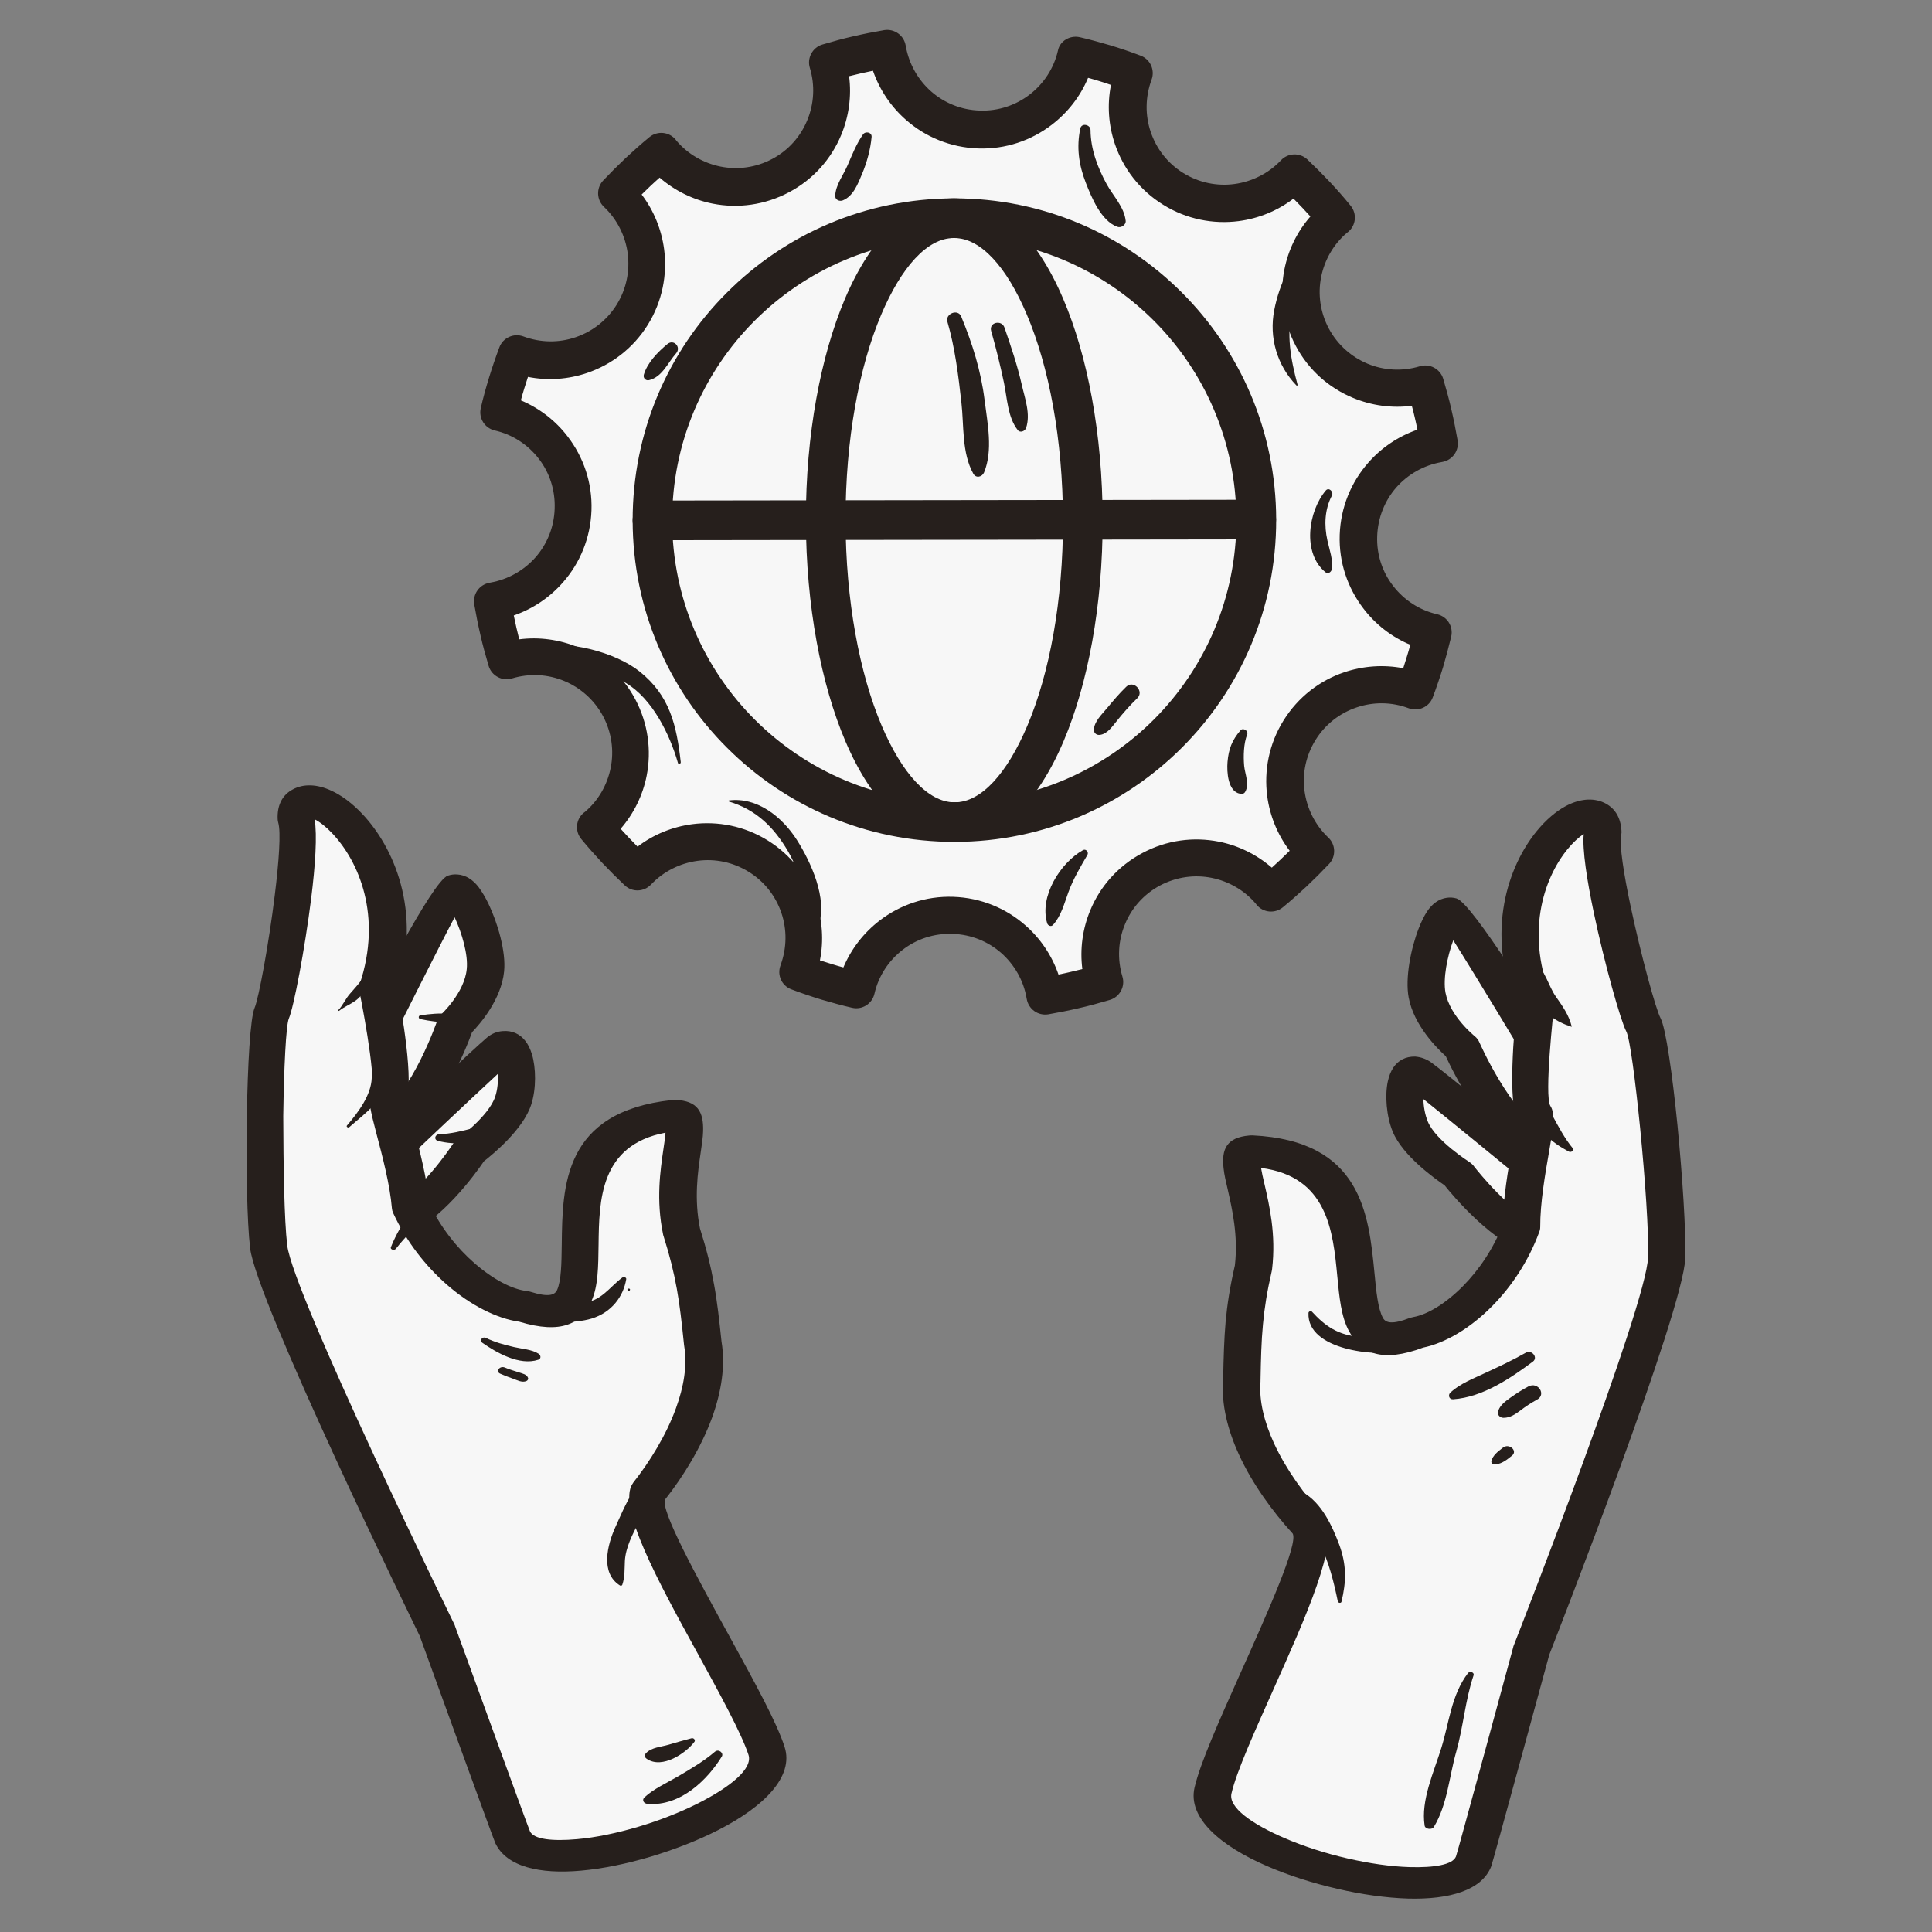
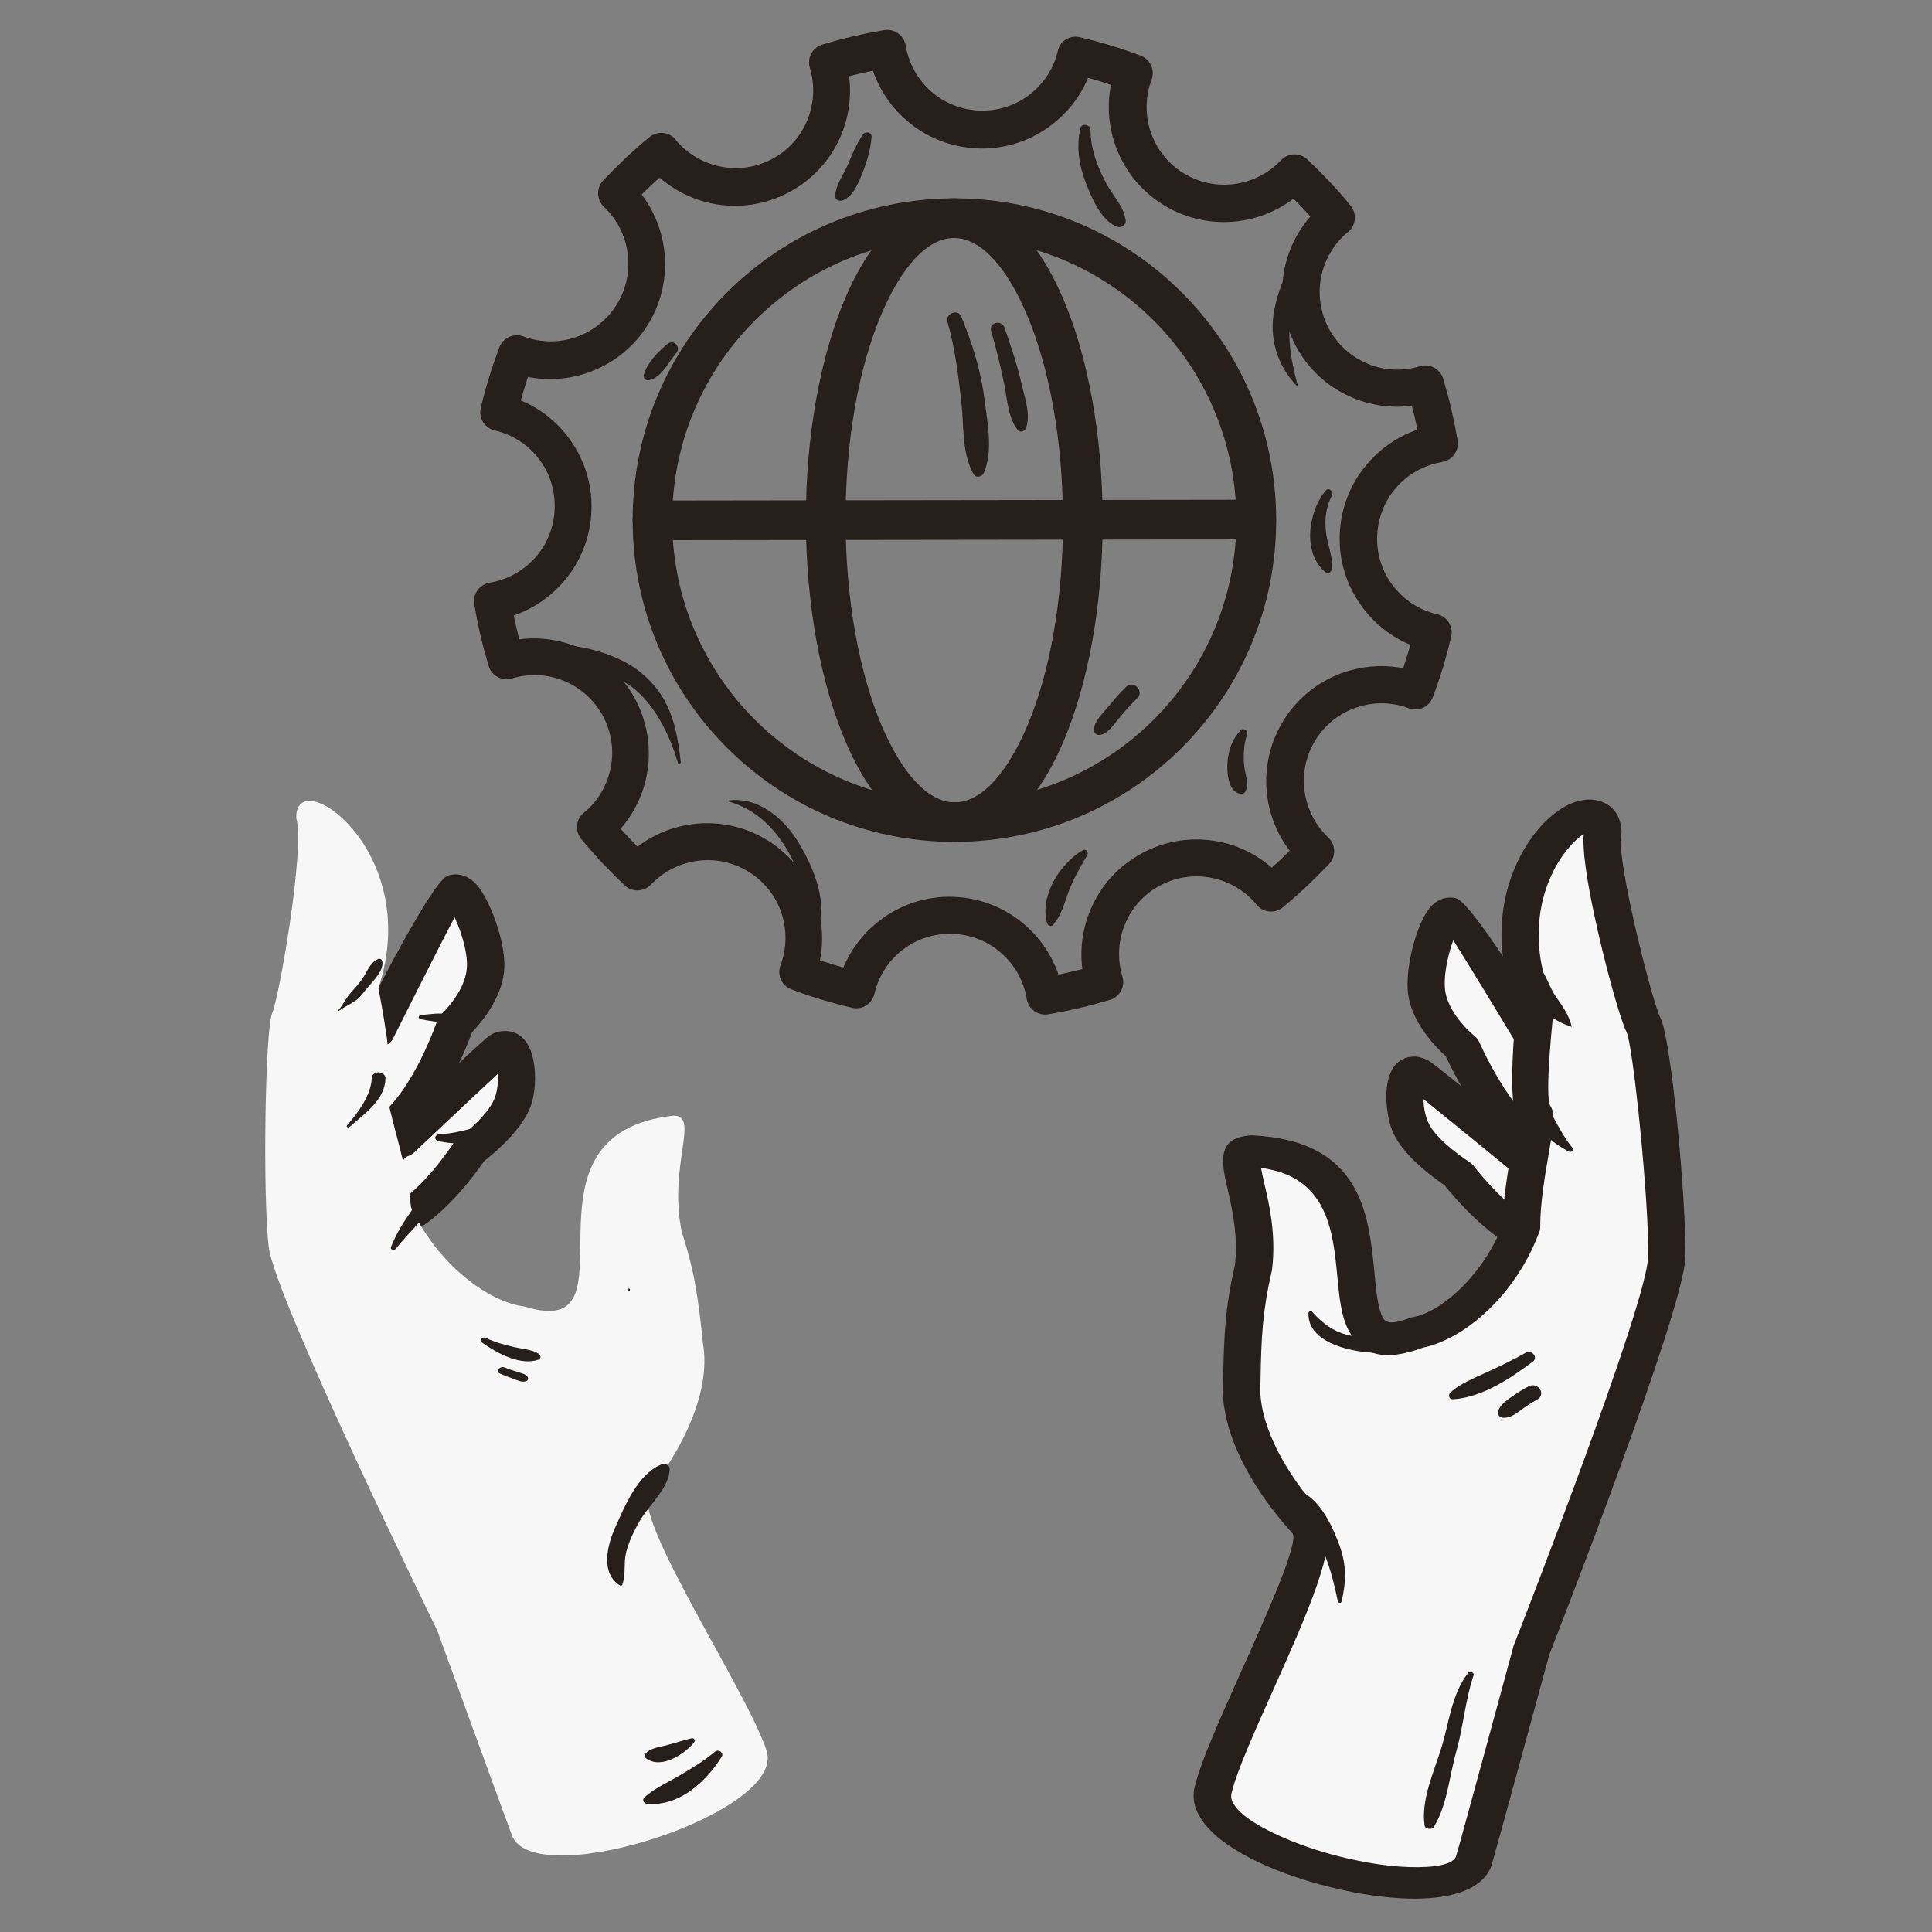
<svg xmlns="http://www.w3.org/2000/svg" version="1.1" id="圖層_1" x="0px" y="0px" viewBox="0 0 141.73 141.73" style="enable-background:new 0 0 141.73 141.73;" xml:space="preserve">
  <rect x="0" y="0" width="141.73" height="141.73" fill="#808080" stroke="none" />
  <style type="text/css">
	.st0{fill-rule:evenodd;clip-rule:evenodd;fill:#F7F7F7;}
	.st1{fill-rule:evenodd;clip-rule:evenodd;fill:#261F1C;}
</style>
  <g>
    <g>
      <g>
        <g>
          <path class="st0" d="M27.58,75.72c0,0,5.08-10.18,5.78-10.42c0.7-0.24,2.47,3.73,2.25,5.87c-0.22,2.14-2.22,3.99-2.22,3.99      s-1.97,5.87-5.1,7.87C25.16,85.04,25.78,76.72,27.58,75.72z" />
          <path class="st1" d="M26.43,75.07c0.75-1.5,5.27-10.44,6.42-10.83c0.23-0.08,0.47-0.11,0.71-0.09c0.6,0.04,1.13,0.38,1.55,0.93      c0.23,0.31,0.48,0.72,0.71,1.19c0.69,1.43,1.31,3.55,1.16,5c-0.21,2.06-1.77,3.85-2.35,4.45c-0.42,1.16-2.41,6.25-5.51,8.23      c-0.99,0.64-1.9,0.69-2.7,0.34c-0.62-0.28-1.05-0.79-1.32-1.45c-0.19-0.48-0.31-1.08-0.35-1.71      C24.59,79.02,25.31,76.17,26.43,75.07L26.43,75.07z M33.35,67.29c-1.21,2.29-4.1,8.06-4.47,8.8c-0.09,0.24-0.28,0.45-0.55,0.6      c-0.62,0.34-0.99,2.58-0.86,4.31c0.03,0.38,0.08,0.73,0.18,1c2.66-1.89,4.42-7.13,4.43-7.14h0c0.05-0.16,0.15-0.31,0.29-0.45      c0,0,1.7-1.57,1.87-3.32C34.35,70.04,33.89,68.45,33.35,67.29L33.35,67.29z M27.69,82.25c0.06,0.03,0.04,0.01-0.01-0.01      C27.67,82.24,27.68,82.25,27.69,82.25z" />
          <path class="st0" d="M29.38,83.76c0,0,6.32-6,7.31-6.82c0.99-0.82,1.54,2.02,0.96,3.8c-0.57,1.78-3.22,3.72-3.22,3.72      s-2.68,4.15-5.45,5.22C26.22,90.73,27.82,84.25,29.38,83.76z" />
          <path class="st1" d="M28.44,82.91c0.75-0.72,6.33-6,7.29-6.8c0.35-0.29,0.73-0.44,1.14-0.47c0.71-0.06,1.26,0.21,1.66,0.71      c0.21,0.26,0.37,0.6,0.49,0.98c0.3,0.99,0.33,2.53-0.05,3.7c-0.58,1.82-2.83,3.66-3.47,4.16c-0.58,0.86-3.16,4.46-5.96,5.53      c-1.06,0.41-1.9,0.26-2.56-0.26c-0.44-0.35-0.7-0.85-0.81-1.44c-0.08-0.44-0.09-0.95-0.03-1.48      C26.34,85.81,27.33,83.68,28.44,82.91L28.44,82.91z M36.52,78.78c-2.1,1.94-6.1,5.73-6.11,5.74l0,0      c-0.14,0.14-0.33,0.25-0.55,0.32c-0.39,0.12-0.84,1.63-0.99,2.91c-0.03,0.25-0.03,0.47-0.02,0.67c2.05-1.07,4.05-4.02,4.35-4.46      c0.08-0.14,0.19-0.26,0.33-0.37c0.01,0,2.34-1.71,2.8-3.15C36.5,79.93,36.55,79.33,36.52,78.78z" />
          <path class="st0" d="M32.08,119.62c0,0-11.93-24.39-12.37-28.16c-0.44-3.77-0.27-15.9,0.26-17.14      c0.53-1.24,2.41-12.16,1.77-14.27c-0.21-4.2,9.39,2.32,6.02,12.44c0,0,1.36,6.8,0.74,7.86c-0.28,0.47,1.38,4.91,1.65,8.21      c1.94,4.2,5.74,6.99,8.31,7.28c8.84,2.76-1.5-12.65,10.98-14c1.9,0.04-0.42,3.66,0.57,8.52c0.98,3.05,1.22,4.94,1.56,8.21      c0.62,3.6-1.62,7.89-3.96,10.84c-1.29,1.94,7.26,14.76,8.63,19.03c1.45,4.51-16.7,10.36-18.63,6.33      C37.47,134.47,32.08,119.62,32.08,119.62z" />
-           <path class="st1" d="M30.79,120.01c-0.56-1.15-11.99-24.59-12.44-28.44c-0.23-1.94-0.3-6.01-0.24-9.73      c0.06-3.73,0.25-7.17,0.57-7.91c0.29-0.67,1.04-4.67,1.48-8.28c0.3-2.43,0.46-4.61,0.25-5.31c-0.02-0.08-0.04-0.16-0.04-0.24h0      c-0.05-1.07,0.37-1.8,1.11-2.19c0.79-0.43,1.79-0.39,2.82,0.09c0.73,0.33,1.52,0.91,2.26,1.69c2.31,2.43,4.41,7.11,2.6,12.87      c0.24,1.26,1.3,7.06,0.57,8.31c-0.09,0.15,0.31,0.69,0.61,1.82c0.43,1.63,0.98,3.74,1.16,5.62c0.84,1.76,2.03,3.24,3.29,4.34      c1.38,1.21,2.79,1.94,3.86,2.06c0.11,0.01,0.22,0.04,0.32,0.07c1.22,0.38,1.72,0.25,1.9-0.15c0.31-0.71,0.32-1.95,0.34-3.33      c0.05-4.3,0.11-9.73,8.06-10.6c0.1-0.01,0.2-0.01,0.29-0.01c1.61,0.06,2.06,0.87,2.02,2.28c-0.01,0.45-0.09,0.98-0.18,1.59      c-0.21,1.43-0.49,3.38-0.05,5.56c0.49,1.55,0.8,2.81,1.03,4.09c0.24,1.31,0.38,2.6,0.55,4.21c0.3,1.79-0.02,3.71-0.69,5.57      c-0.8,2.18-2.1,4.3-3.44,6c-0.41,0.71,2.28,5.62,4.8,10.21c1.74,3.17,3.4,6.19,3.96,7.96c0.7,2.18-1.54,4.39-4.85,6.08      c-1.5,0.77-3.23,1.44-4.96,1.96c-1.75,0.52-3.53,0.89-5.13,1.03c-3,0.27-5.45-0.27-6.28-2.01      C36.18,134.88,31.15,121,30.79,120.01L30.79,120.01z M21.07,91.35c0.42,3.59,12.24,27.76,12.27,27.83      c0.02,0.03,0.03,0.07,0.04,0.11c0.02,0.04,5.37,14.8,5.5,15.06c0.28,0.59,1.66,0.73,3.45,0.57c1.38-0.12,2.94-0.45,4.5-0.91      c1.58-0.47,3.13-1.08,4.46-1.76c2.31-1.18,3.94-2.5,3.62-3.51c-0.51-1.57-2.12-4.51-3.81-7.59c-2.81-5.12-5.82-10.61-4.7-12.3h0      c0.02-0.03,0.04-0.05,0.05-0.08c1.22-1.55,2.42-3.48,3.14-5.47c0.57-1.56,0.84-3.14,0.6-4.57h0l-0.01-0.07      c-0.17-1.64-0.31-2.92-0.53-4.12c-0.22-1.21-0.51-2.4-0.97-3.85c-0.02-0.05-0.03-0.1-0.04-0.15c-0.52-2.52-0.2-4.68,0.03-6.26      c0.07-0.46,0.13-0.87,0.15-1.19c-4.82,0.91-4.87,4.97-4.91,8.23c-0.02,1.59-0.03,3.02-0.51,4.1c-0.75,1.71-2.23,2.47-5.31,1.54      c-1.63-0.23-3.56-1.19-5.31-2.72c-1.53-1.34-2.96-3.13-3.94-5.26c-0.05-0.11-0.08-0.22-0.09-0.34c-0.14-1.71-0.7-3.84-1.13-5.46      c-0.41-1.58-0.72-2.75-0.39-3.33c0.42-0.72-0.86-7.15-0.87-7.16h0c-0.03-0.16-0.02-0.33,0.03-0.5      c1.67-5.01-0.08-9.02-2.02-11.06c-0.45-0.48-0.89-0.82-1.29-1.03c0.2,1.15,0.05,3.4-0.25,5.8c-0.47,3.75-1.29,8.03-1.64,8.82      c-0.21,0.5-0.36,3.65-0.41,7.16C20.79,85.51,20.85,89.49,21.07,91.35z" />
          <path class="st1" d="M46.12,94.69c0.13,0,0.13-0.16,0.01-0.16C46,94.52,45.99,94.68,46.12,94.69z" />
-           <path class="st1" d="M45.64,93.73c-0.92,0.68-1.61,1.83-2.96,1.82c-1.23-0.01-2.86-0.33-3.92,0.28      c-0.27,0.15-0.3,0.45-0.02,0.62c1.09,0.66,3.42,0.66,4.66,0.28c1.47-0.45,2.33-1.62,2.54-2.89      C45.96,93.7,45.75,93.65,45.64,93.73z" />
          <path class="st1" d="M35.39,98.51c1.02,0.71,2.71,1.7,4.1,1.24c0.23-0.08,0.18-0.34,0.02-0.44c-0.5-0.32-1.2-0.35-1.8-0.49      c-0.7-0.16-1.43-0.36-2.06-0.67C35.37,98.02,35.15,98.35,35.39,98.51z" />
          <path class="st1" d="M36.69,100.77c0.31,0.14,0.63,0.26,0.95,0.37c0.31,0.11,0.66,0.31,0.98,0.17c0.09-0.04,0.15-0.14,0.12-0.22      c-0.1-0.28-0.4-0.32-0.69-0.42c-0.35-0.11-0.69-0.21-1.02-0.35C36.66,100.17,36.33,100.61,36.69,100.77z" />
          <path class="st1" d="M45.65,116.26c0.2-0.58,0.16-1.14,0.19-1.74c0.05-0.97,0.56-1.99,1.04-2.86c0.68-1.23,2.26-2.52,2.24-3.92      c0-0.26-0.32-0.43-0.6-0.31c-1.77,0.72-2.73,3.17-3.39,4.63c-0.56,1.24-1.12,3.33,0.35,4.25      C45.54,116.35,45.63,116.32,45.65,116.26z" />
          <path class="st1" d="M52.44,128.51c-0.79,0.68-1.79,1.27-2.71,1.81c-0.81,0.47-1.78,0.91-2.45,1.53      c-0.2,0.18-0.08,0.45,0.21,0.48c2.47,0.21,4.46-1.84,5.46-3.47C53.11,128.6,52.72,128.27,52.44,128.51z" />
          <path class="st1" d="M50.72,127.52c-0.56,0.15-1.11,0.3-1.67,0.47c-0.58,0.17-1.23,0.19-1.65,0.61      c-0.14,0.15-0.13,0.31,0.05,0.43c1.14,0.78,2.9-0.45,3.49-1.25C51.04,127.66,50.9,127.47,50.72,127.52z" />
          <path class="st1" d="M24.88,74.15c0.35-0.28,0.8-0.46,1.17-0.72c0.38-0.26,0.67-0.7,0.95-1.02c0.43-0.51,1.22-1.28,1.03-1.94      c-0.03-0.11-0.19-0.17-0.31-0.11c-0.62,0.29-0.82,1.02-1.19,1.52c-0.26,0.35-0.55,0.67-0.84,1c-0.34,0.37-0.53,0.87-0.88,1.23      C24.77,74.13,24.83,74.18,24.88,74.15z" />
          <path class="st1" d="M25.62,82.69c1.2-1.06,2.6-1.98,2.66-3.58c0.01-0.19-0.14-0.36-0.36-0.42c-0.16-0.05-0.24-0.03-0.39,0.03      c-0.16,0.07-0.26,0.21-0.26,0.36c-0.04,1.25-0.97,2.5-1.82,3.49C25.38,82.65,25.54,82.76,25.62,82.69z" />
          <path class="st1" d="M29.04,91.61c0.66-0.85,1.47-1.62,2.15-2.46c0.52-0.64,1.29-1.45,1.04-2.26c-0.03-0.12-0.19-0.18-0.32-0.12      c-0.9,0.41-1.3,1.46-1.81,2.18c-0.59,0.83-1.05,1.61-1.42,2.53C28.59,91.65,28.91,91.77,29.04,91.61z" />
          <path class="st1" d="M30.84,74.76c0.67,0.14,1.38,0.25,2.07,0.22c0.16-0.01,0.31-0.08,0.36-0.21c0.02-0.06,0.02-0.1,0.01-0.16      c-0.04-0.14-0.18-0.22-0.34-0.23c-0.69-0.07-1.4,0-2.08,0.1C30.68,74.49,30.67,74.72,30.84,74.76z" />
          <path class="st1" d="M32.14,83.7c0.66,0.16,1.28,0.21,1.96,0.15c0.41-0.04,1.41-0.17,1.39-0.67c-0.01-0.35-0.43-0.5-0.81-0.41      c-0.8,0.2-1.6,0.41-2.44,0.43C31.9,83.21,31.8,83.61,32.14,83.7z" />
        </g>
        <g>
          <path class="st0" d="M113.08,77.05c0,0-5.93-9.85-6.65-10.05c-0.72-0.2-2.14,3.87-1.74,5.99c0.41,2.12,2.55,3.85,2.55,3.85      s2.46,5.74,5.76,7.54C116.29,86.19,114.96,77.93,113.08,77.05z" />
          <path class="st1" d="M111.86,77.57c-0.01-0.02-3.75-6.24-5.25-8.59c-0.44,1.19-0.76,2.81-0.57,3.84      c0.33,1.74,2.14,3.19,2.14,3.19c0.16,0.13,0.27,0.28,0.34,0.44h0c0.01,0.01,2.21,5.13,5.02,6.85c0.07-0.28,0.1-0.62,0.09-1.01      c-0.03-1.73-0.58-3.93-1.23-4.24C112.16,77.94,111.98,77.77,111.86,77.57L111.86,77.57z M106.85,65.91      c1.15,0.32,6.47,9.01,7.33,10.43c1.21,1.04,2.16,3.83,2.19,5.94c0.01,0.64-0.05,1.23-0.21,1.73c-0.21,0.68-0.59,1.21-1.19,1.52      c-0.77,0.4-1.68,0.4-2.72-0.17c-3.26-1.79-5.67-6.75-6.19-7.88c-0.63-0.57-2.34-2.26-2.72-4.3c-0.27-1.43,0.16-3.59,0.73-5.06      c0.19-0.49,0.4-0.92,0.61-1.24c0.37-0.57,0.87-0.94,1.46-1.02C106.37,65.83,106.61,65.84,106.85,65.91L106.85,65.91z       M113.54,83.56c-0.05,0.03-0.07,0.04-0.01,0.01C113.53,83.56,113.54,83.56,113.54,83.56z" />
          <path class="st0" d="M111.97,85.17c0,0-6.82-5.61-7.88-6.37c-1.06-0.76-1.36,2.1-0.64,3.85c0.72,1.74,3.53,3.52,3.53,3.52      s3.02,3.98,5.88,4.87C115.72,91.94,113.57,85.57,111.97,85.17z" />
          <path class="st1" d="M111.01,86c-0.02-0.01-4.33-3.56-6.59-5.37c0.01,0.55,0.12,1.15,0.32,1.64c0.58,1.41,3.05,2.97,3.06,2.98      c0.15,0.1,0.27,0.22,0.36,0.35c0.32,0.4,2.58,3.25,4.72,4.2c0-0.2-0.03-0.43-0.08-0.68c-0.25-1.27-0.83-2.74-1.23-2.84      C111.36,86.22,111.17,86.13,111.01,86L111.01,86L111.01,86z M104.98,77.93c1.03,0.74,7.03,5.67,7.85,6.34      c1.18,0.69,2.35,2.77,2.69,4.48c0.1,0.52,0.14,1.03,0.09,1.47c-0.06,0.6-0.28,1.11-0.68,1.48c-0.61,0.56-1.44,0.75-2.54,0.41      c-2.9-0.91-5.77-4.35-6.42-5.16c-0.69-0.47-3.07-2.16-3.8-3.93c-0.47-1.14-0.58-2.68-0.36-3.69c0.08-0.38,0.22-0.73,0.4-1.01      c0.36-0.53,0.89-0.82,1.6-0.81C104.21,77.54,104.61,77.67,104.98,77.93z" />
          <path class="st0" d="M112.33,121.1c0,0,9.82-25.05,9.94-28.84c0.12-3.78-1.08-15.87-1.71-17.08      c-0.63-1.21-3.44-11.98-2.98-14.13c-0.15-4.2-9.17,2.88-4.95,12.77c0,0-0.78,6.86-0.07,7.88c0.32,0.46-0.96,4.98-0.94,8.29      c-1.58,4.31-5.13,7.32-7.67,7.76c-8.58,3.29,0.43-12.71-12.15-13.3c-1.89,0.15,0.73,3.62,0.15,8.53c-0.71,3.11-0.79,5-0.85,8.29      c-0.31,3.62,2.29,7.77,4.87,10.58c1.45,1.86-5.98,15.16-6.99,19.5c-1.06,4.59,17.54,9.33,19.12,5.19      C108.21,136.25,112.33,121.1,112.33,121.1z" />
          <path class="st1" d="M111.05,120.7c0.43-1.1,9.74-24.93,9.85-28.46c0.06-1.85-0.22-5.82-0.58-9.47      c-0.35-3.51-0.76-6.64-1.02-7.11c-0.41-0.77-1.6-4.98-2.38-8.7c-0.5-2.38-0.85-4.61-0.74-5.77c-0.37,0.23-0.78,0.61-1.19,1.11      c-1.76,2.15-3.16,6.26-1.07,11.15c0.07,0.16,0.09,0.33,0.07,0.49h0c0,0.02-0.73,6.51-0.25,7.2c0.38,0.56,0.18,1.75-0.1,3.34      c-0.29,1.65-0.66,3.8-0.65,5.53c0,0.14-0.03,0.27-0.08,0.39c-0.8,2.16-2.06,4.02-3.46,5.43c-1.61,1.63-3.45,2.7-5.05,3.03      c-3,1.12-4.54,0.45-5.44-1.21c-0.57-1.05-0.71-2.48-0.86-4.06c-0.31-3.24-0.71-7.29-5.59-7.91c0.05,0.31,0.14,0.72,0.25,1.18      c0.36,1.56,0.86,3.7,0.56,6.24c-0.01,0.06-0.02,0.11-0.03,0.17c-0.34,1.48-0.53,2.67-0.64,3.88c-0.12,1.26-0.15,2.53-0.18,4.14      l0,0.06c-0.12,1.44,0.29,3,0.99,4.53c0.89,1.93,2.25,3.79,3.6,5.26c0.07,0.07,0.13,0.15,0.17,0.23c1,1.81-1.45,7.28-3.74,12.4      c-1.42,3.18-2.79,6.21-3.15,7.8c-0.24,1.02,1.51,2.25,3.91,3.28c1.4,0.6,3,1.12,4.59,1.48c1.6,0.37,3.18,0.6,4.57,0.64      c1.8,0.05,3.16-0.17,3.4-0.78c0.11-0.28,4.19-15.31,4.2-15.36C111.01,120.8,111.03,120.75,111.05,120.7L111.05,120.7z       M123.63,92.3c-0.12,3.86-9.47,27.79-9.98,29.1c-0.25,0.93-4.13,15.17-4.25,15.5c-0.68,1.78-3.08,2.46-6.1,2.38      c-1.6-0.05-3.41-0.3-5.2-0.72c-1.79-0.41-3.57-0.98-5.12-1.65c-3.44-1.48-5.86-3.55-5.35-5.77c0.42-1.81,1.81-4.91,3.27-8.18      c2.11-4.7,4.36-9.73,3.93-10.46c-1.48-1.62-2.96-3.65-3.94-5.79c-0.83-1.81-1.31-3.7-1.16-5.5c0.03-1.65,0.07-2.96,0.18-4.24      c0.12-1.3,0.32-2.57,0.68-4.14c0.25-2.2-0.2-4.13-0.52-5.55c-0.14-0.59-0.26-1.1-0.31-1.58c-0.16-1.41,0.23-2.25,1.87-2.4      c0.08-0.01,0.16-0.01,0.25-0.01c8.01,0.38,8.53,5.8,8.95,10.09c0.13,1.37,0.25,2.61,0.62,3.3c0.21,0.39,0.73,0.48,1.93,0.02l0,0      c0.09-0.03,0.19-0.06,0.29-0.08c1.05-0.18,2.4-1,3.67-2.29c1.16-1.18,2.22-2.72,2.91-4.52c0.01-1.88,0.39-4.03,0.68-5.68      c0.2-1.14,0.55-1.71,0.45-1.85c-0.83-1.2-0.27-7.05-0.13-8.33c-2.3-5.63-0.61-10.43,1.49-12.99c0.67-0.82,1.42-1.45,2.11-1.82      c0.99-0.53,1.98-0.64,2.81-0.26c0.75,0.35,1.23,1.02,1.29,2.07c0.01,0.1,0,0.2-0.02,0.3c-0.15,0.72,0.19,2.89,0.7,5.28      c0.76,3.58,1.84,7.52,2.19,8.17c0.38,0.72,0.87,4.14,1.24,7.86C123.42,86.27,123.69,90.33,123.63,92.3z" />
          <path class="st1" d="M98.41,117.5c0.36-1.48,0.38-2.71-0.17-4.2c-0.49-1.3-1.27-3.06-2.67-3.83c-0.33-0.18-0.66,0.09-0.62,0.37      c0.16,1.21,1.3,2.33,1.88,3.45c0.66,1.28,1.03,2.82,1.31,4.18C98.17,117.61,98.39,117.62,98.41,117.5z" />
          <path class="st1" d="M95.99,96.31c-0.07,1.39,1.22,2.19,2.65,2.59c1.3,0.37,3.67,0.63,4.75-0.22c0.22-0.17,0.1-0.42-0.14-0.51      c-1.01-0.39-2.35-0.04-3.44-0.1c-1.63-0.09-2.62-0.81-3.57-1.85C96.16,96.14,96,96.21,95.99,96.31z" />
          <path class="st1" d="M115.3,75.3c-0.22-0.86-0.64-1.44-1.17-2.2c-0.54-0.77-0.76-1.91-1.55-2.51c-0.28-0.21-0.66-0.13-0.81,0.16      c-0.45,0.89,0.31,1.99,0.9,2.72c0.72,0.88,1.42,1.47,2.61,1.85C115.29,75.33,115.3,75.31,115.3,75.3z" />
          <path class="st1" d="M115.38,84.24c-0.59-0.71-1.07-1.62-1.5-2.42c-0.5-0.94-0.63-2.08-1.26-2.95      c-0.13-0.18-0.51-0.25-0.64-0.02c-0.52,0.95-0.04,1.98,0.38,2.9c0.56,1.21,1.42,2.04,2.71,2.72      C115.24,84.58,115.51,84.4,115.38,84.24z" />
          <path class="st1" d="M111.92,99.24c-0.94,0.54-1.93,1-2.92,1.46c-0.91,0.43-1.9,0.8-2.61,1.47c-0.17,0.16-0.1,0.5,0.21,0.48      c2.2-0.15,4.27-1.59,5.86-2.77C112.85,99.58,112.36,98.98,111.92,99.24z" />
          <path class="st1" d="M112.12,101.71c-0.46,0.24-0.89,0.52-1.3,0.81c-0.42,0.3-0.89,0.64-0.93,1.13      c-0.01,0.19,0.18,0.36,0.41,0.36c0.49,0,0.85-0.26,1.21-0.52c0.39-0.3,0.8-0.57,1.24-0.81      C113.46,102.31,112.83,101.33,112.12,101.71z" />
-           <path class="st1" d="M110.25,106.2c-0.36,0.28-0.73,0.55-0.84,0.97c-0.04,0.16,0.1,0.29,0.3,0.26c0.5-0.06,0.85-0.36,1.2-0.64      C111.37,106.44,110.71,105.84,110.25,106.2z" />
          <path class="st1" d="M107.69,122.74c-1.22,1.59-1.39,3.67-1.95,5.47c-0.55,1.79-1.52,3.86-1.23,5.72      c0.04,0.26,0.54,0.33,0.68,0.09c0.99-1.63,1.13-3.74,1.64-5.52c0.52-1.84,0.66-3.79,1.27-5.6      C108.17,122.69,107.83,122.56,107.69,122.74z" />
        </g>
        <g>
-           <path class="st0" d="M78.91,4.07c1.47,0.34,2.9,0.78,4.29,1.3c-1.17,3.09-0.03,6.68,2.89,8.49c2.91,1.81,6.62,1.25,8.88-1.16      c1.09,1.02,2.11,2.11,3.06,3.27c-2.55,2.1-3.35,5.77-1.74,8.79c1.62,3.03,5.12,4.39,8.28,3.43c0.43,1.42,0.77,2.88,1.02,4.36      c-3.26,0.54-5.8,3.32-5.91,6.74c-0.11,3.43,2.24,6.36,5.46,7.12c-0.34,1.47-0.78,2.9-1.3,4.29c-3.09-1.17-6.68-0.03-8.49,2.89      c-1.81,2.91-1.25,6.62,1.16,8.88c-1.03,1.09-2.12,2.11-3.27,3.06c-2.1-2.55-5.77-3.35-8.79-1.74c-3.02,1.62-4.39,5.12-3.43,8.28      c-1.42,0.43-2.88,0.77-4.36,1.01c-0.54-3.26-3.32-5.8-6.74-5.91c-3.43-0.11-6.37,2.24-7.12,5.45c-1.47-0.34-2.9-0.78-4.29-1.3      c1.17-3.09,0.03-6.68-2.88-8.49c-2.91-1.81-6.63-1.25-8.88,1.16c-1.09-1.02-2.11-2.12-3.06-3.27c2.55-2.1,3.36-5.77,1.74-8.79      c-1.62-3.03-5.12-4.4-8.28-3.43c-0.43-1.42-0.77-2.88-1.02-4.36c3.26-0.54,5.8-3.32,5.91-6.74c0.11-3.43-2.24-6.37-5.46-7.11      c0.34-1.47,0.78-2.9,1.3-4.29c3.09,1.17,6.68,0.03,8.49-2.88c1.81-2.91,1.25-6.63-1.16-8.88c1.02-1.09,2.11-2.11,3.27-3.06      c2.1,2.55,5.77,3.36,8.79,1.74c3.03-1.62,4.4-5.12,3.43-8.28c1.42-0.43,2.88-0.77,4.36-1.01c0.54,3.26,3.31,5.8,6.74,5.91      C75.22,9.63,78.16,7.29,78.91,4.07z" />
          <path class="st1" d="M79.22,2.73c0.75,0.17,1.49,0.38,2.25,0.6c0.72,0.22,1.46,0.47,2.2,0.75c0.71,0.26,1.07,1.05,0.81,1.76l0,0      l0,0C84.01,7.11,84,8.47,84.42,9.69c0.41,1.21,1.22,2.28,2.38,3c1.16,0.72,2.49,0.98,3.75,0.81c1.28-0.17,2.5-0.77,3.42-1.74      c0.51-0.55,1.38-0.58,1.93-0.07l0,0l0,0c0.57,0.54,1.12,1.09,1.65,1.65c0.52,0.56,1.04,1.14,1.53,1.75      c0.48,0.58,0.4,1.45-0.19,1.93l-0.07,0.05c-1,0.85-1.65,2-1.9,3.24c-0.25,1.25-0.08,2.58,0.56,3.79l0,0      c0.65,1.21,1.67,2.09,2.84,2.58c1.2,0.5,2.55,0.58,3.84,0.19c0.72-0.22,1.49,0.19,1.71,0.91l0.02,0.07      c0.22,0.74,0.42,1.47,0.58,2.18c0.18,0.77,0.33,1.53,0.46,2.28c0.12,0.75-0.38,1.45-1.13,1.58l-0.05,0.01      c-1.31,0.23-2.47,0.9-3.32,1.86c-0.83,0.95-1.35,2.19-1.4,3.57c-0.05,1.37,0.39,2.65,1.17,3.65c0.79,1.03,1.92,1.78,3.23,2.08      c0.74,0.17,1.2,0.9,1.03,1.64v0c-0.18,0.75-0.38,1.5-0.6,2.25c-0.22,0.72-0.47,1.45-0.75,2.2c-0.26,0.71-1.05,1.07-1.76,0.81      l0,0l0,0c-1.26-0.48-2.62-0.48-3.84-0.06c-1.21,0.41-2.28,1.22-3,2.38l0,0l0,0c-0.72,1.16-0.98,2.48-0.81,3.74      c0.17,1.28,0.77,2.5,1.74,3.42c0.55,0.51,0.58,1.38,0.07,1.93l0,0l0,0c-0.54,0.57-1.09,1.12-1.65,1.65      c-0.56,0.52-1.14,1.04-1.75,1.54c-0.58,0.48-1.45,0.4-1.93-0.19l-0.05-0.07c-0.85-1-2-1.65-3.24-1.9      c-1.25-0.25-2.58-0.08-3.79,0.56c-1.2,0.64-2.09,1.66-2.57,2.84c-0.5,1.19-0.58,2.55-0.19,3.84c0.22,0.72-0.19,1.49-0.91,1.71      l-0.07,0.02c-0.74,0.22-1.47,0.42-2.18,0.58c-0.77,0.18-1.53,0.33-2.28,0.46c-0.75,0.12-1.45-0.38-1.58-1.13l-0.01-0.05      c-0.22-1.31-0.9-2.47-1.86-3.32c-0.95-0.83-2.19-1.36-3.57-1.4c-1.38-0.05-2.65,0.39-3.65,1.16c-1.03,0.79-1.78,1.92-2.08,3.23      c-0.17,0.74-0.9,1.2-1.64,1.03h0c-0.75-0.17-1.49-0.38-2.25-0.6c-0.72-0.22-1.46-0.47-2.2-0.75c-0.71-0.26-1.07-1.05-0.8-1.76      l0-0.01h0c0.47-1.26,0.48-2.62,0.06-3.85c-0.41-1.2-1.22-2.28-2.39-3c-1.16-0.72-2.48-0.98-3.75-0.81      c-1.28,0.17-2.5,0.77-3.42,1.74c-0.52,0.55-1.38,0.58-1.93,0.06l0,0l0,0c-0.57-0.54-1.12-1.09-1.65-1.65      c-0.52-0.56-1.04-1.14-1.54-1.75c-0.48-0.58-0.4-1.45,0.19-1.93l0.07-0.05c1-0.84,1.65-2,1.9-3.24      c0.25-1.25,0.08-2.58-0.56-3.79l0,0c-0.65-1.21-1.67-2.09-2.84-2.58c-1.2-0.5-2.55-0.58-3.84-0.19      c-0.72,0.22-1.49-0.19-1.71-0.91l-0.02-0.07c-0.22-0.74-0.42-1.47-0.58-2.18c-0.18-0.77-0.33-1.53-0.46-2.28      c-0.12-0.75,0.38-1.45,1.13-1.58l0.05-0.01c1.31-0.23,2.47-0.9,3.32-1.86c0.83-0.95,1.36-2.19,1.4-3.57      c0.05-1.38-0.39-2.65-1.16-3.65c-0.79-1.03-1.92-1.78-3.23-2.08c-0.74-0.17-1.2-0.9-1.03-1.64v0c0.17-0.75,0.38-1.5,0.61-2.25      c0.22-0.72,0.47-1.45,0.75-2.2c0.26-0.71,1.05-1.07,1.76-0.81l0,0v0c1.26,0.47,2.62,0.48,3.84,0.06      c1.2-0.41,2.28-1.22,3.01-2.39c0.72-1.16,0.97-2.48,0.81-3.75c-0.17-1.28-0.77-2.5-1.74-3.42c-0.55-0.51-0.58-1.38-0.07-1.93      l0,0l0,0c0.54-0.57,1.09-1.12,1.65-1.65c0.56-0.52,1.14-1.04,1.75-1.54c0.58-0.48,1.45-0.4,1.93,0.19l0.05,0.07      c0.85,1,2,1.65,3.24,1.9c1.25,0.25,2.59,0.08,3.79-0.56c1.21-0.64,2.09-1.67,2.57-2.84c0.5-1.2,0.58-2.56,0.19-3.84      c-0.22-0.72,0.19-1.49,0.91-1.71l0.07-0.02c0.74-0.22,1.47-0.42,2.18-0.58c0.77-0.18,1.53-0.33,2.29-0.46      c0.75-0.12,1.45,0.38,1.58,1.13l0.01,0.05c0.23,1.31,0.9,2.47,1.86,3.32c0.95,0.83,2.19,1.36,3.57,1.4      c1.37,0.05,2.65-0.4,3.65-1.17c1.03-0.79,1.78-1.92,2.08-3.23C77.74,3.02,78.48,2.56,79.22,2.73L79.22,2.73L79.22,2.73z       M80.68,5.96c-0.28-0.09-0.57-0.17-0.86-0.25c-0.57,1.37-1.5,2.55-2.66,3.44c-1.5,1.15-3.38,1.81-5.41,1.74      c-2.02-0.07-3.86-0.84-5.28-2.09c-1.1-0.96-1.94-2.2-2.43-3.61c-0.3,0.06-0.59,0.13-0.88,0.19c-0.3,0.07-0.59,0.14-0.87,0.21      c0.19,1.47-0.02,2.96-0.58,4.31c-0.72,1.74-2.03,3.25-3.82,4.2c-1.79,0.95-3.76,1.2-5.6,0.84c-1.43-0.28-2.78-0.94-3.9-1.91      c-0.22,0.2-0.45,0.4-0.67,0.61c-0.22,0.21-0.44,0.42-0.65,0.63c0.9,1.18,1.46,2.58,1.65,4.02c0.24,1.86-0.13,3.82-1.2,5.54      c-1.07,1.72-2.66,2.92-4.45,3.53c-1.38,0.47-2.88,0.58-4.34,0.29c-0.09,0.28-0.18,0.56-0.27,0.85      c-0.09,0.29-0.17,0.57-0.25,0.87c1.37,0.58,2.56,1.5,3.44,2.66c1.15,1.5,1.81,3.38,1.74,5.41c-0.07,2.02-0.84,3.86-2.09,5.28      c-0.96,1.1-2.2,1.94-3.61,2.43c0.06,0.3,0.13,0.59,0.19,0.88c0.07,0.3,0.14,0.59,0.21,0.87c1.47-0.19,2.96,0.02,4.31,0.58      c1.74,0.72,3.25,2.03,4.2,3.81l0,0l0,0c0.95,1.79,1.2,3.76,0.84,5.61c-0.28,1.43-0.94,2.78-1.91,3.9      c0.2,0.22,0.4,0.44,0.61,0.66c0.21,0.22,0.42,0.44,0.63,0.65c1.18-0.9,2.57-1.46,4.02-1.65c1.86-0.24,3.82,0.13,5.54,1.2      c1.72,1.07,2.92,2.66,3.53,4.45c0.47,1.38,0.58,2.88,0.29,4.34c0.28,0.09,0.57,0.18,0.86,0.27c0.28,0.09,0.57,0.17,0.86,0.25      c0.58-1.37,1.5-2.55,2.66-3.44c1.5-1.15,3.38-1.81,5.41-1.74c2.02,0.07,3.86,0.84,5.28,2.09c1.1,0.96,1.94,2.2,2.43,3.61      c0.3-0.06,0.59-0.12,0.88-0.19c0.3-0.07,0.59-0.14,0.87-0.21c-0.19-1.48,0.02-2.96,0.58-4.31c0.72-1.74,2.02-3.24,3.82-4.2      c1.79-0.96,3.76-1.2,5.6-0.84c1.43,0.28,2.78,0.94,3.9,1.91c0.22-0.2,0.44-0.4,0.66-0.61c0.22-0.21,0.44-0.42,0.65-0.63      c-0.9-1.18-1.46-2.58-1.65-4.02c-0.24-1.86,0.13-3.82,1.2-5.54h0c1.07-1.72,2.66-2.93,4.44-3.53c1.39-0.47,2.89-0.58,4.34-0.3      c0.09-0.28,0.18-0.56,0.27-0.86c0.09-0.28,0.17-0.57,0.25-0.86c-1.37-0.57-2.56-1.5-3.44-2.66c-1.15-1.5-1.81-3.38-1.74-5.41      c0.07-2.02,0.84-3.86,2.09-5.28c0.96-1.1,2.2-1.94,3.61-2.43c-0.06-0.3-0.12-0.59-0.19-0.88c-0.07-0.3-0.14-0.59-0.22-0.87      c-1.47,0.19-2.96-0.02-4.31-0.58c-1.74-0.72-3.25-2.02-4.2-3.81l0,0l0,0c-0.95-1.79-1.2-3.76-0.84-5.6      c0.28-1.43,0.93-2.78,1.91-3.9c-0.2-0.22-0.4-0.44-0.61-0.66c-0.21-0.22-0.42-0.44-0.63-0.65c-1.18,0.9-2.57,1.46-4.02,1.65      c-1.86,0.24-3.82-0.13-5.54-1.2c-1.73-1.07-2.93-2.66-3.54-4.45c-0.47-1.38-0.58-2.88-0.29-4.34      C81.26,6.14,80.97,6.05,80.68,5.96z" />
          <path class="st1" d="M79.25,9.42c-0.29,1.38-0.11,2.67,0.4,3.98c0.43,1.1,1.13,2.81,2.32,3.24c0.26,0.1,0.63-0.13,0.61-0.43      c-0.1-1.01-0.91-1.82-1.39-2.69c-0.67-1.23-1.18-2.56-1.19-3.98C80,9.14,79.35,8.99,79.25,9.42z" />
          <path class="st1" d="M63.31,9.86c-0.48,0.68-0.8,1.5-1.13,2.26c-0.31,0.72-0.87,1.43-0.91,2.23c-0.02,0.31,0.31,0.45,0.56,0.35      c0.78-0.32,1.1-1.21,1.41-1.94c0.35-0.83,0.62-1.81,0.7-2.71C63.97,9.7,63.49,9.6,63.31,9.86z" />
          <path class="st1" d="M48.96,25.24c-0.7,0.58-1.47,1.36-1.73,2.25c-0.07,0.23,0.14,0.46,0.38,0.4c0.98-0.24,1.37-1.27,1.99-1.97      C49.99,25.47,49.43,24.85,48.96,25.24z" />
          <path class="st1" d="M49.94,55.91c-0.31-2.7-0.79-4.87-3.02-6.65c-1.78-1.42-5.33-2.35-7.53-1.78c-0.5,0.13-0.51,0.82-0.03,0.99      c2.2,0.77,4.47,0.38,6.58,1.65c1.92,1.16,3.19,3.74,3.79,5.84C49.76,56.1,49.95,56.04,49.94,55.91z" />
          <path class="st1" d="M53.47,58.8c2,0.59,3.32,1.9,4.35,3.67c1.03,1.77,1.04,3.45,1.39,5.37c0.08,0.44,0.7,0.41,0.84,0.03      c0.68-1.94-0.57-4.64-1.59-6.25c-1.07-1.68-2.91-3.17-4.99-2.9C53.43,58.73,53.43,58.79,53.47,58.8z" />
          <path class="st1" d="M79.44,62.37c-1.66,0.93-3.21,3.4-2.62,5.36c0.05,0.17,0.28,0.28,0.42,0.13c0.61-0.67,0.82-1.55,1.13-2.39      c0.34-0.95,0.89-1.88,1.4-2.75C79.89,62.51,79.66,62.24,79.44,62.37z" />
          <path class="st1" d="M91,53.58c-0.62,0.72-0.87,1.37-0.95,2.32c-0.06,0.71,0.02,2.18,0.93,2.33c0.14,0.03,0.28,0,0.36-0.13      c0.34-0.57-0.01-1.31-0.07-1.92c-0.06-0.7-0.04-1.64,0.22-2.29C91.61,53.62,91.19,53.35,91,53.58z" />
          <path class="st1" d="M97.26,35.98c-1.29,1.53-1.75,4.61-0.01,6.01c0.19,0.15,0.43-0.05,0.45-0.24c0.09-0.75-0.16-1.37-0.32-2.09      c-0.25-1.12-0.21-2.28,0.33-3.31C97.85,36.08,97.49,35.72,97.26,35.98z" />
          <path class="st1" d="M95.19,28.23c-0.51-1.89-0.84-3.69-0.38-5.63c0.42-1.74,1.92-2.67,2.47-4.25c0.11-0.3-0.19-0.6-0.5-0.53      c-1.94,0.48-2.96,3.15-3.3,4.92c-0.4,2.02,0.21,4.07,1.62,5.53C95.14,28.31,95.2,28.28,95.19,28.23z" />
          <path class="st1" d="M69.5,23.6c0.56,1.92,0.81,3.97,1.03,5.95c0.19,1.7,0.02,3.67,0.87,5.2c0.2,0.36,0.65,0.24,0.79-0.09      c0.67-1.63,0.25-3.6,0.04-5.3c-0.27-2.17-0.89-4.13-1.72-6.15C70.26,22.63,69.33,23.02,69.5,23.6z" />
          <path class="st1" d="M72.71,24.28c0.36,1.26,0.67,2.52,0.94,3.8c0.24,1.14,0.27,2.53,1.01,3.47c0.18,0.23,0.53,0.08,0.61-0.15      c0.35-1.02-0.09-2.18-0.32-3.2c-0.32-1.41-0.79-2.8-1.26-4.16C73.49,23.43,72.53,23.64,72.71,24.28z" />
          <path class="st1" d="M82.62,50.38c-0.51,0.49-0.96,1.03-1.41,1.57c-0.37,0.45-0.96,0.99-0.96,1.6c0,0.25,0.21,0.39,0.44,0.36      c0.56-0.07,0.93-0.65,1.26-1.05c0.46-0.57,0.94-1.12,1.47-1.63C83.97,50.72,83.16,49.85,82.62,50.38z" />
          <path class="st1" d="M69.98,17.46c-5.72,0.01-10.89,2.33-14.63,6.08c-3.74,3.75-6.05,8.93-6.04,14.64      c0.01,5.72,2.33,10.89,6.08,14.63c3.75,3.74,8.93,6.05,14.64,6.04c5.71-0.01,10.89-2.33,14.63-6.08      c3.74-3.75,6.05-8.93,6.04-14.64c-0.01-5.72-2.33-10.89-6.08-14.63C80.87,19.76,75.69,17.45,69.98,17.46L69.98,17.46z       M53.3,21.49c4.26-4.28,10.16-6.93,16.68-6.94c6.52-0.01,12.42,2.62,16.7,6.89c4.28,4.27,6.93,10.16,6.94,16.68      c0.01,6.52-2.62,12.42-6.89,16.7c-4.27,4.28-10.16,6.93-16.68,6.94c-6.52,0.01-12.42-2.62-16.7-6.89      c-4.28-4.26-6.93-10.16-6.94-16.68C46.4,31.67,49.03,25.76,53.3,21.49z" />
          <path class="st1" d="M69.98,17.46c-1.97,0-3.86,2.15-5.33,5.61c-1.63,3.84-2.63,9.17-2.62,15.1c0.01,5.93,1.03,11.26,2.66,15.09      c1.48,3.46,3.38,5.6,5.34,5.6c1.97,0,3.86-2.15,5.33-5.61c1.63-3.84,2.63-9.17,2.62-15.1c-0.01-5.93-1.03-11.26-2.66-15.09      C73.85,19.59,71.95,17.45,69.98,17.46L69.98,17.46z M61.98,21.93c1.94-4.56,4.75-7.38,8-7.38c3.24,0,6.07,2.81,8.01,7.36      c1.79,4.18,2.89,9.92,2.9,16.22c0.01,6.31-1.09,12.05-2.86,16.23c-1.93,4.56-4.75,7.38-8,7.38c-3.24,0-6.07-2.81-8.01-7.36      c-1.78-4.18-2.89-9.92-2.9-16.23C59.11,31.86,60.21,26.12,61.98,21.93z" />
          <path class="st1" d="M47.86,39.63c-0.8,0-1.45-0.65-1.45-1.45c0-0.8,0.65-1.45,1.45-1.46l44.29-0.06c0.8,0,1.45,0.65,1.46,1.45      c0,0.8-0.65,1.45-1.45,1.46L47.86,39.63z" />
        </g>
      </g>
    </g>
  </g>
</svg>